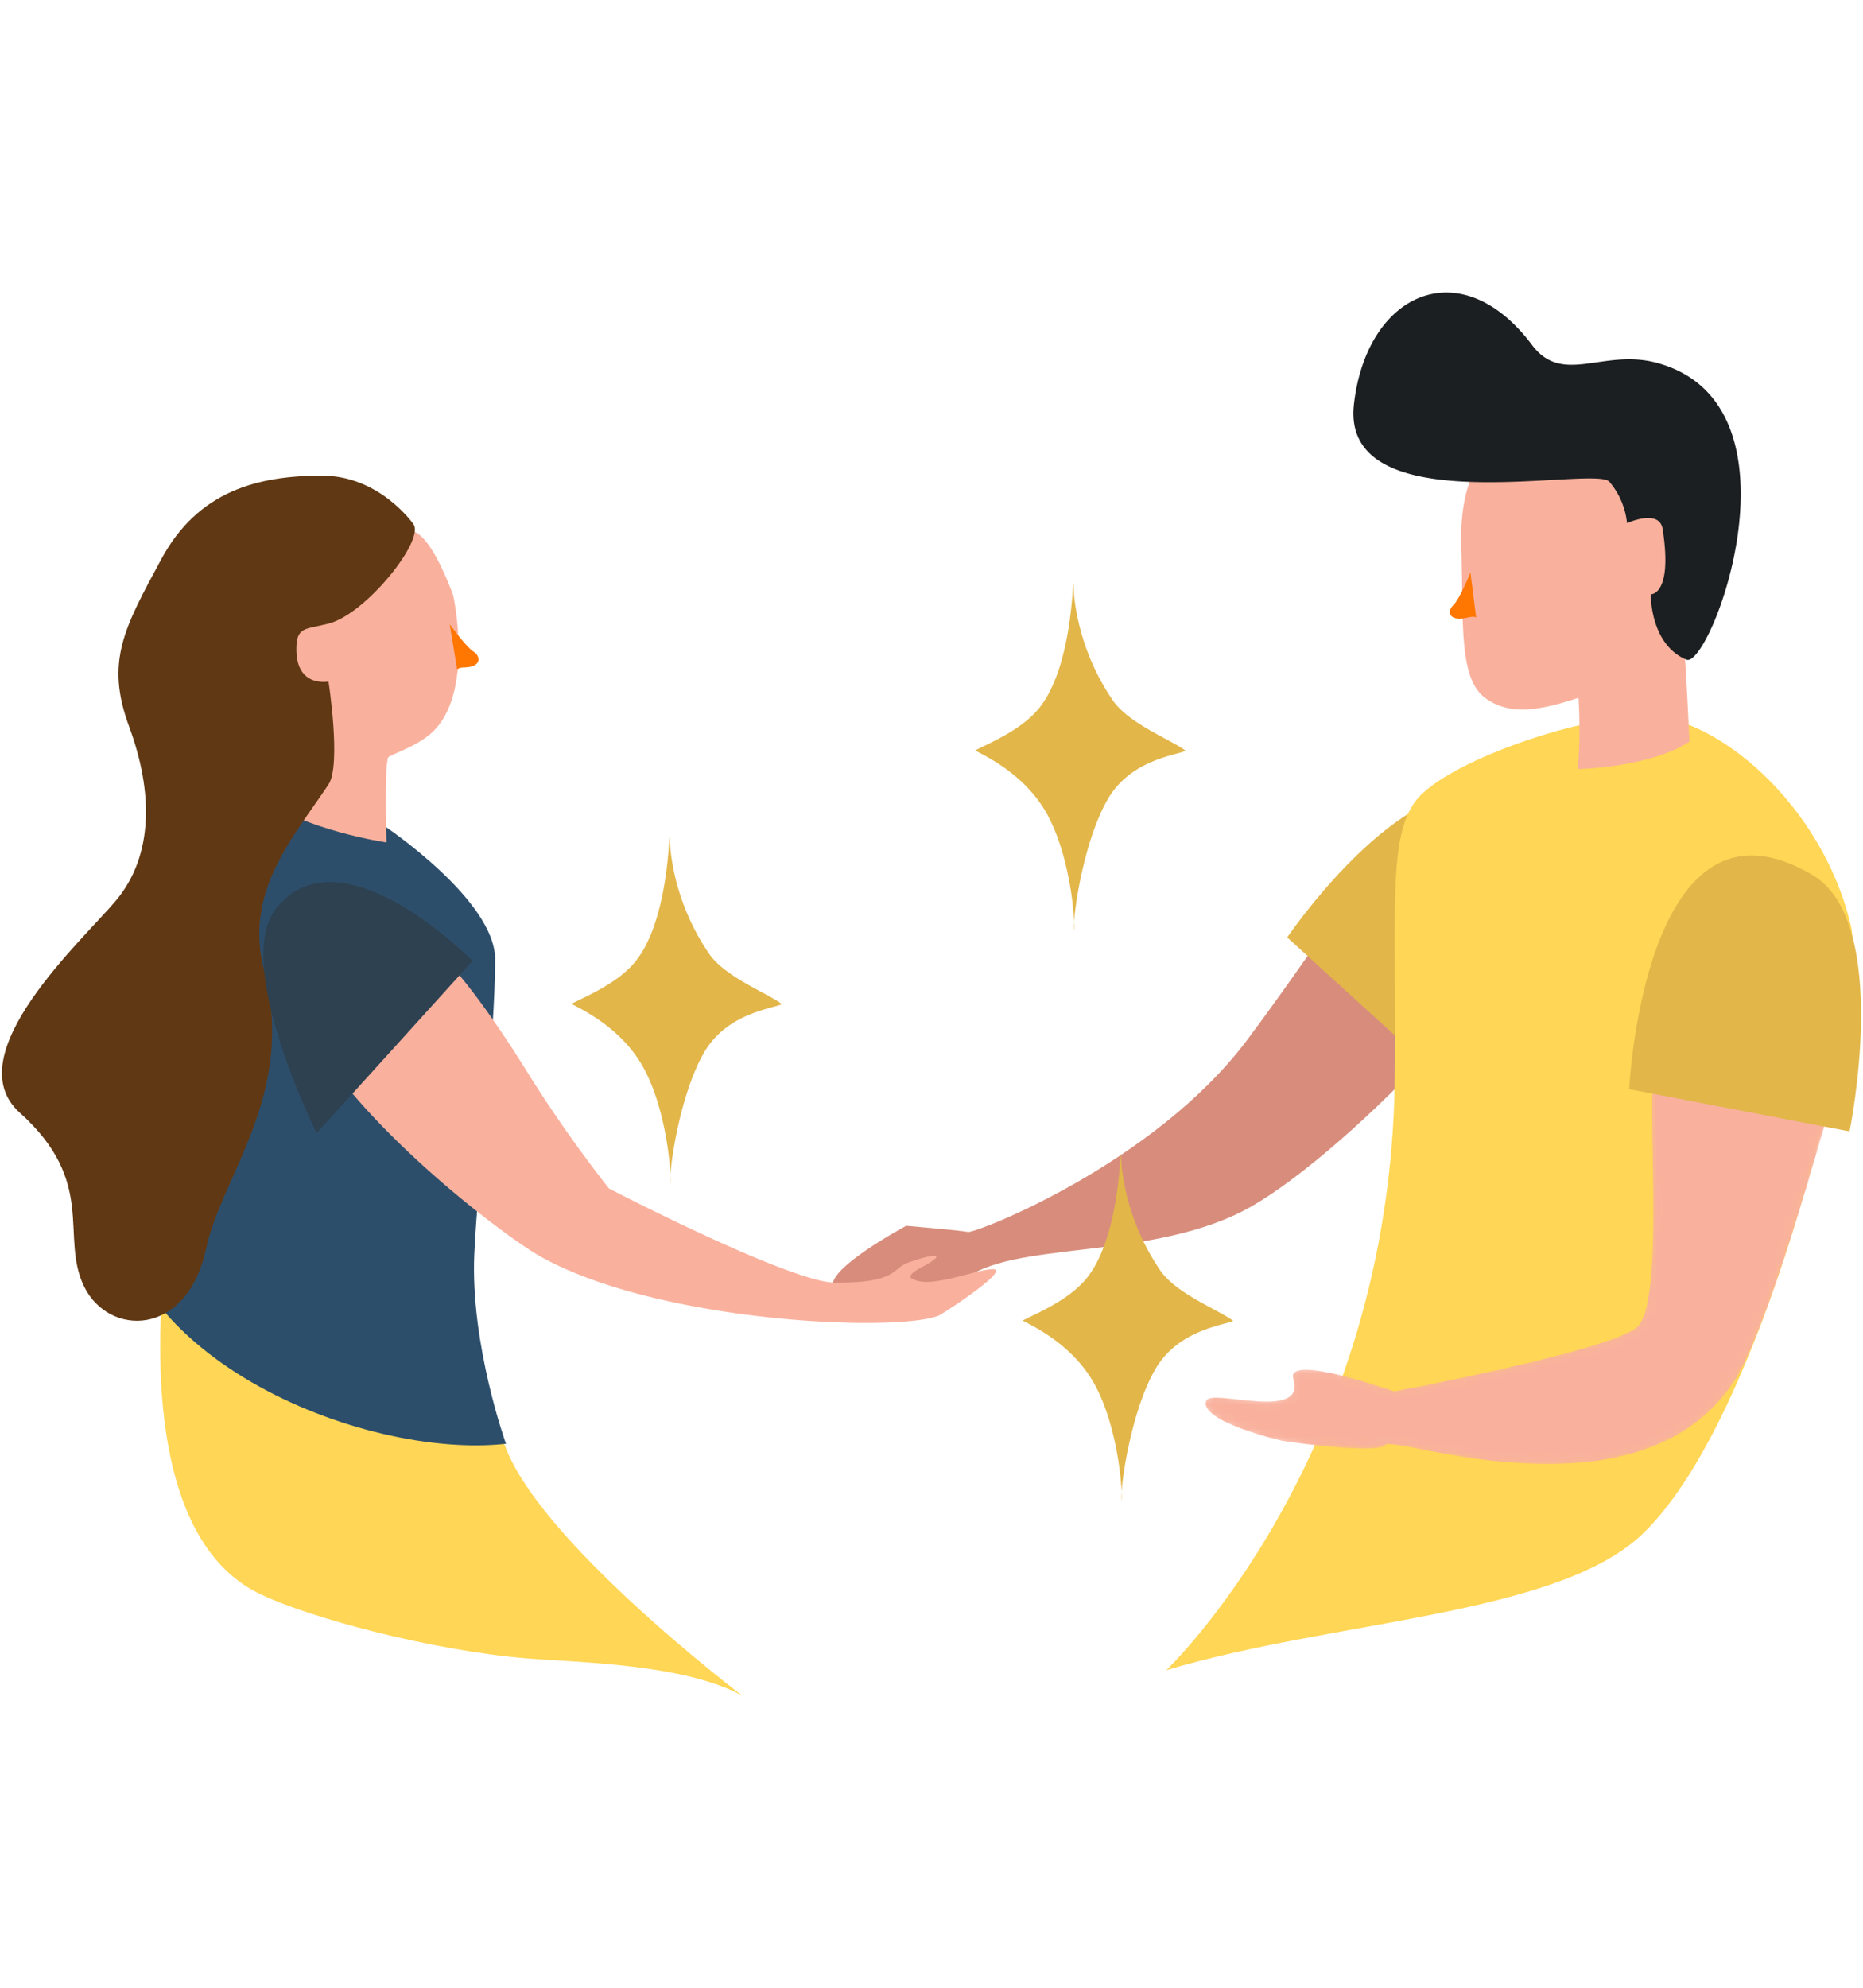
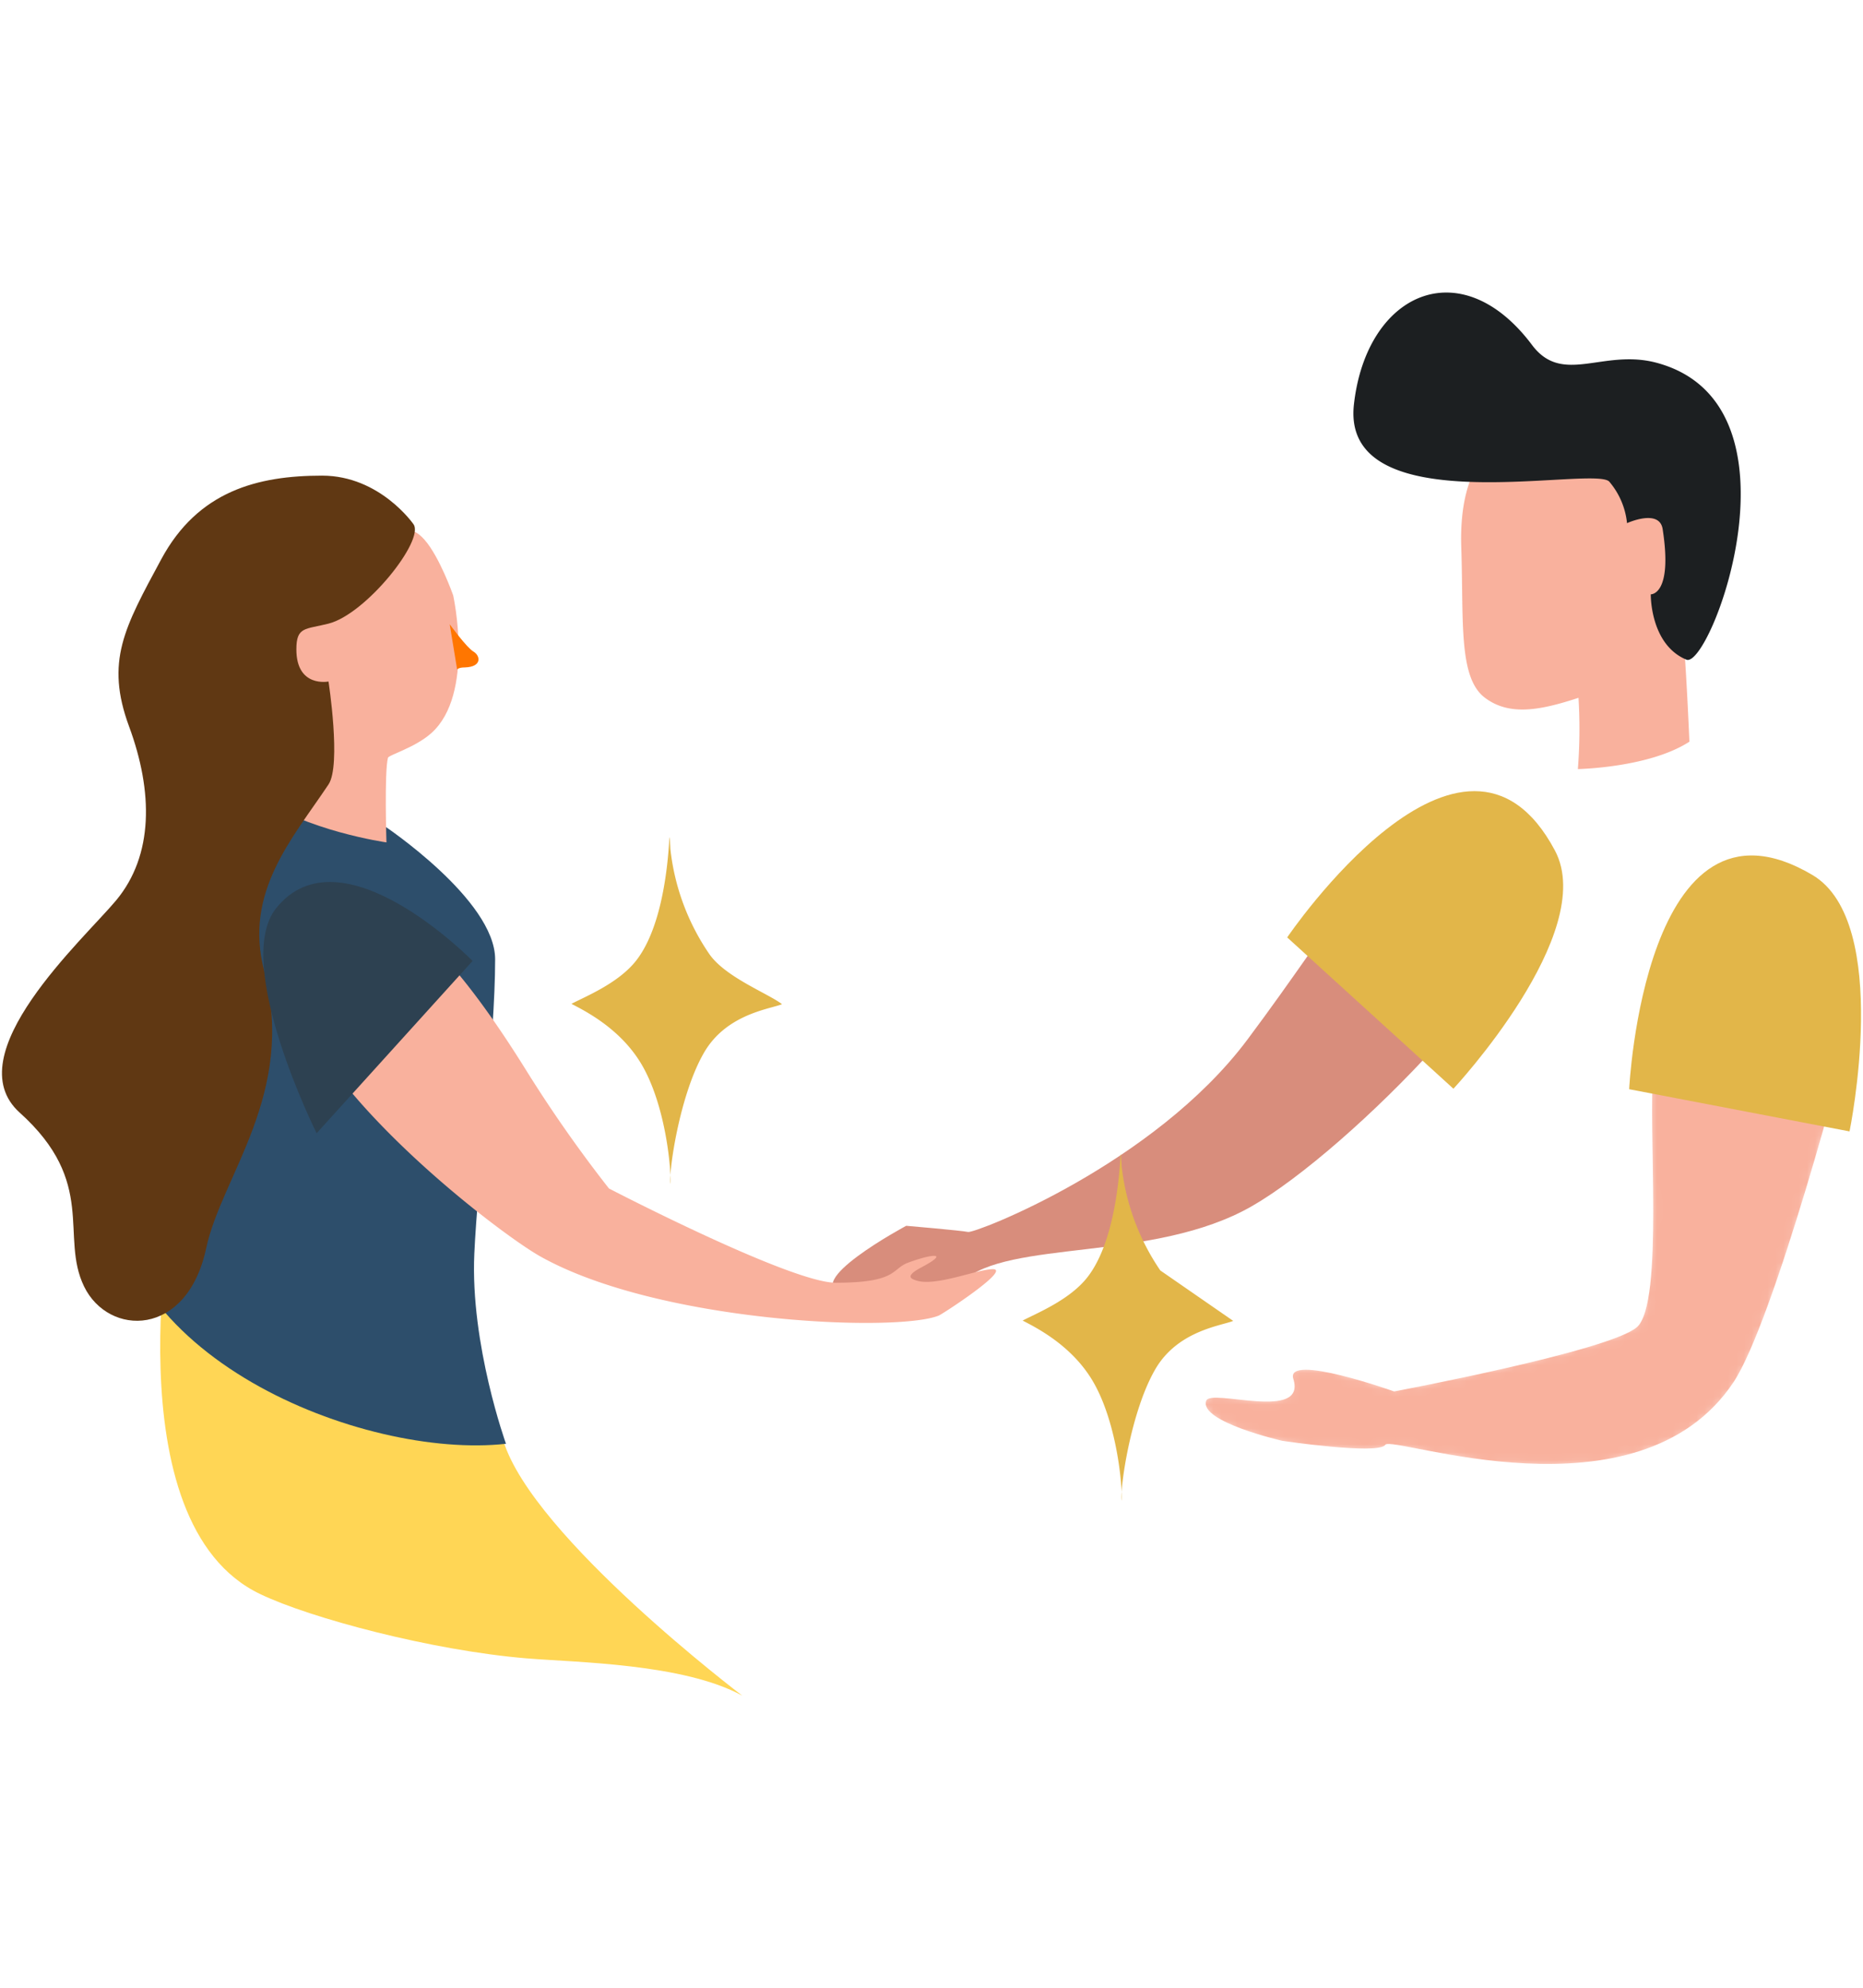
<svg xmlns="http://www.w3.org/2000/svg" id="Layer_1" data-name="Layer 1" viewBox="0 0 235.35 251.1">
  <defs>
    <style>.cls-1{fill:#fff;stroke:#ae4b2e;stroke-miterlimit:10;}.cls-2{fill:#d88d7c;}.cls-3{fill:#e2b649;}.cls-4{fill:#ffd655;}.cls-5{fill:#f9b19d;}.cls-6{fill:#1c1f21;}.cls-7{mask:url(#mask);}.cls-8{fill:#ff7600;}.cls-9{fill:#2d4e6b;}.cls-10{fill:#603813;}.cls-11{fill:#2d4151;}</style>
    <mask id="mask" x="151.8" y="111.9" width="83.38" height="73.49" maskUnits="userSpaceOnUse">
      <path class="cls-1" d="M215.85,113.88c8.65-4.49,21.35,1.48,18.39,14.18C233.1,133,224.09,166.84,219,174.55c-12.06,18.13-43.18,6.62-44,7.92s-13-.5-13-.5-10.56-2.41-9.62-5.06c.57-1.61,12.72,2.69,11-2.78-1-3.29,12.74,1.6,12.74,1.6s27.18-5.09,30.66-8.11,1.34-25.49,2.11-32.88S207.2,118.37,215.85,113.88Z" />
    </mask>
  </defs>
  <title>Artboard 1 copy 13</title>
  <path class="cls-2" d="M182.09,103.85c-7.35,1-12.72,11.7-24.51,27.45s-34.38,24.48-35.28,24.29-7.82-.78-7.82-.78-13.73,7.35-7.82,8.63c6.3,1.37,11.43,1.58,14.86-1.57,5.93-5.42,24.2-2.41,36.63-9.54s37.55-32.88,36-41.59C192.92,103.89,189.45,102.9,182.09,103.85Z" />
  <path class="cls-3" d="M162.61,118.39l21,19.11s18.34-19.68,12.83-30.07C184.84,85.56,162.61,118.39,162.61,118.39Z" />
-   <path class="cls-4" d="M233.84,117c1.81,7.8-10.2,61.16-26.27,76.66-10.81,10.43-39,10.92-60.23,17.27,0,0,28.29-26.89,28.86-74.59.24-20.79-1-30.67,2.76-35.34s19.6-10.31,28.6-10.6S230.22,101.49,233.84,117Z" />
  <path class="cls-5" d="M187.9,57.26s-3.61,2.58-3.3,11.87-.39,16.47,3,19c3.15,2.37,7.13,1.53,11.81,0a65.14,65.14,0,0,1-.08,9s9-.16,14.09-3.46c0,0-.44-10.49-.84-13.8s1.35-25.53-10.18-24.32S187.9,57.26,187.9,57.26Z" />
  <path class="cls-6" d="M203.29,60.82a9.58,9.58,0,0,1,2.25,5.25s4.09-1.87,4.5.75c1.3,8.37-1.5,8.24-1.5,8.24s-.11,6.33,4.5,8.25c3,1.27,15.74-32.24-3.75-37.49-6.78-1.82-11.88,2.91-15.75-2.25-9-12-20.91-6.61-22.5,7.5C169.33,66.26,201.29,58.74,203.29,60.82Z" />
  <g class="cls-7">
    <path class="cls-5" d="M215.85,113.88c8.65-4.49,21.35,1.48,18.39,14.18C233.1,133,224.09,166.84,219,174.55c-12.06,18.13-43.18,6.62-44,7.92s-13-.5-13-.5-10.56-2.41-9.62-5.06c.57-1.61,12.72,2.69,11-2.78-1-3.29,12.74,1.6,12.74,1.6s27.18-5.09,30.66-8.11,1.34-25.49,2.11-32.88S207.2,118.37,215.85,113.88Z" />
  </g>
  <path class="cls-3" d="M205.81,137.56l27.84,5.33s5.42-26.39-4.68-32.38C207.73,97.92,205.81,137.56,205.81,137.56Z" />
-   <path class="cls-8" d="M185.76,72.3s-1.36,3.37-2.18,4.14S183,78.56,185.37,78c1-.23,1.11,0,1.11,0" />
  <path class="cls-4" d="M32.91,201.34c6.26,3,21.58,7.1,33.61,8.1,6.27.52,19.82.64,27.25,4.71,0,0-26.41-20-30.17-32.15-.23-.75-14.43-3.92-17.25-6.7s-18.46-23.93-24.44-24C21.91,151.34,13.91,192.34,32.91,201.34Z" />
  <path class="cls-9" d="M29.71,99.57S15.33,117.41,14,147.23c-1.08,24.11,31.92,37.11,49.92,35.11,0,0-4.52-12.53-4-24,.42-9.39,2.63-27.08,2.63-37.19,0-7.52-14.07-16.89-14.07-16.89Z" />
  <path class="cls-5" d="M51,67.63s.75-1.61,2.65.56,3.6,7,3.6,7S60,87.63,54.51,92.57c-2.06,1.85-5.41,2.78-5.5,3.13-.47,1.81-.19,10.69-.19,10.69s-10.28-1.47-16.3-5.88-13.89-20-1.42-27.19S51,67.63,51,67.63Z" />
  <path class="cls-5" d="M42.16,114.43c7.79-4,18.48,11.41,24.16,20.5A169.64,169.64,0,0,0,76.93,150.1S99.86,162,105.57,162c7.86,0,7-1.74,9.17-2.54,3-1.11,5.36-1.36,1.64.61-2.19,1.16-1.19,1.46-.62,1.65,2.44.8,7.72-1.43,9.67-1.43,2.35,0-6.38,5.68-6.84,5.86-5.28,2.14-35.26.93-50.26-7.43C61.29,154.81,22.42,124.52,42.16,114.43Z" />
  <path class="cls-8" d="M56.81,78.84s2.13,2.94,3,3.45,1.13,1.92-1.06,2c-.88,0-1,.27-1,.27" />
  <path class="cls-10" d="M52.23,66.2c1.46,2-6,11.37-10.73,12.56-2.94.75-4.06.35-4.06,3.25,0,4.88,4.06,4.06,4.06,4.06s1.63,10.57,0,13c-4.52,6.79-10.75,13.6-8.12,23.56,4.06,15.45-5.39,25.89-7.33,35C23.62,169,13.7,168.81,10.62,162.47s1.71-13.1-8.13-21.95c-8.12-7.31,8.13-21.94,12.19-26.82C19.41,108,19.35,100,16.31,91.76s-.59-12.5,4.06-21.13S32.56,60.07,40.69,60.07C48,60.07,52.23,66.2,52.23,66.2Z" />
  <path class="cls-11" d="M34.87,114.72c8.22-10.32,24.83,6.64,24.83,6.64L40,143.12S29.31,121.71,34.87,114.72Z" />
  <path class="cls-3" d="M98.79,126.82c-1.45.61-6.91,1.19-9.78,6-3.17,5.35-4.55,15.22-4.32,16.7.13-1.82-.6-10.08-3.74-15.26-2.69-4.43-7.11-6.62-8.76-7.48,1.74-.92,5.93-2.59,8.18-5.47,4.83-6.18,4-20.12,4.32-14.07a29,29,0,0,0,4.89,13.21C91.59,123.4,97,125.45,98.79,126.82Z" />
-   <path class="cls-3" d="M149.79,94.82c-1.45.61-6.91,1.19-9.78,6-3.17,5.35-4.55,15.22-4.32,16.7.13-1.82-.6-10.08-3.74-15.26-2.69-4.43-7.11-6.62-8.76-7.48,1.74-.92,5.93-2.59,8.18-5.47,4.83-6.18,4-20.12,4.32-14.07a29,29,0,0,0,4.89,13.21C142.59,91.4,148,93.45,149.79,94.82Z" />
-   <path class="cls-3" d="M155.79,166.82c-1.45.61-6.91,1.19-9.78,6-3.17,5.35-4.55,15.22-4.32,16.7.13-1.82-.6-10.08-3.74-15.26-2.69-4.43-7.11-6.62-8.76-7.48,1.74-.92,5.93-2.59,8.18-5.47,4.83-6.18,4-20.12,4.32-14.07a29,29,0,0,0,4.89,13.21C148.59,163.4,154,165.45,155.79,166.82Z" />
+   <path class="cls-3" d="M155.79,166.82c-1.45.61-6.91,1.19-9.78,6-3.17,5.35-4.55,15.22-4.32,16.7.13-1.82-.6-10.08-3.74-15.26-2.69-4.43-7.11-6.62-8.76-7.48,1.74-.92,5.93-2.59,8.18-5.47,4.83-6.18,4-20.12,4.32-14.07a29,29,0,0,0,4.89,13.21Z" />
</svg>